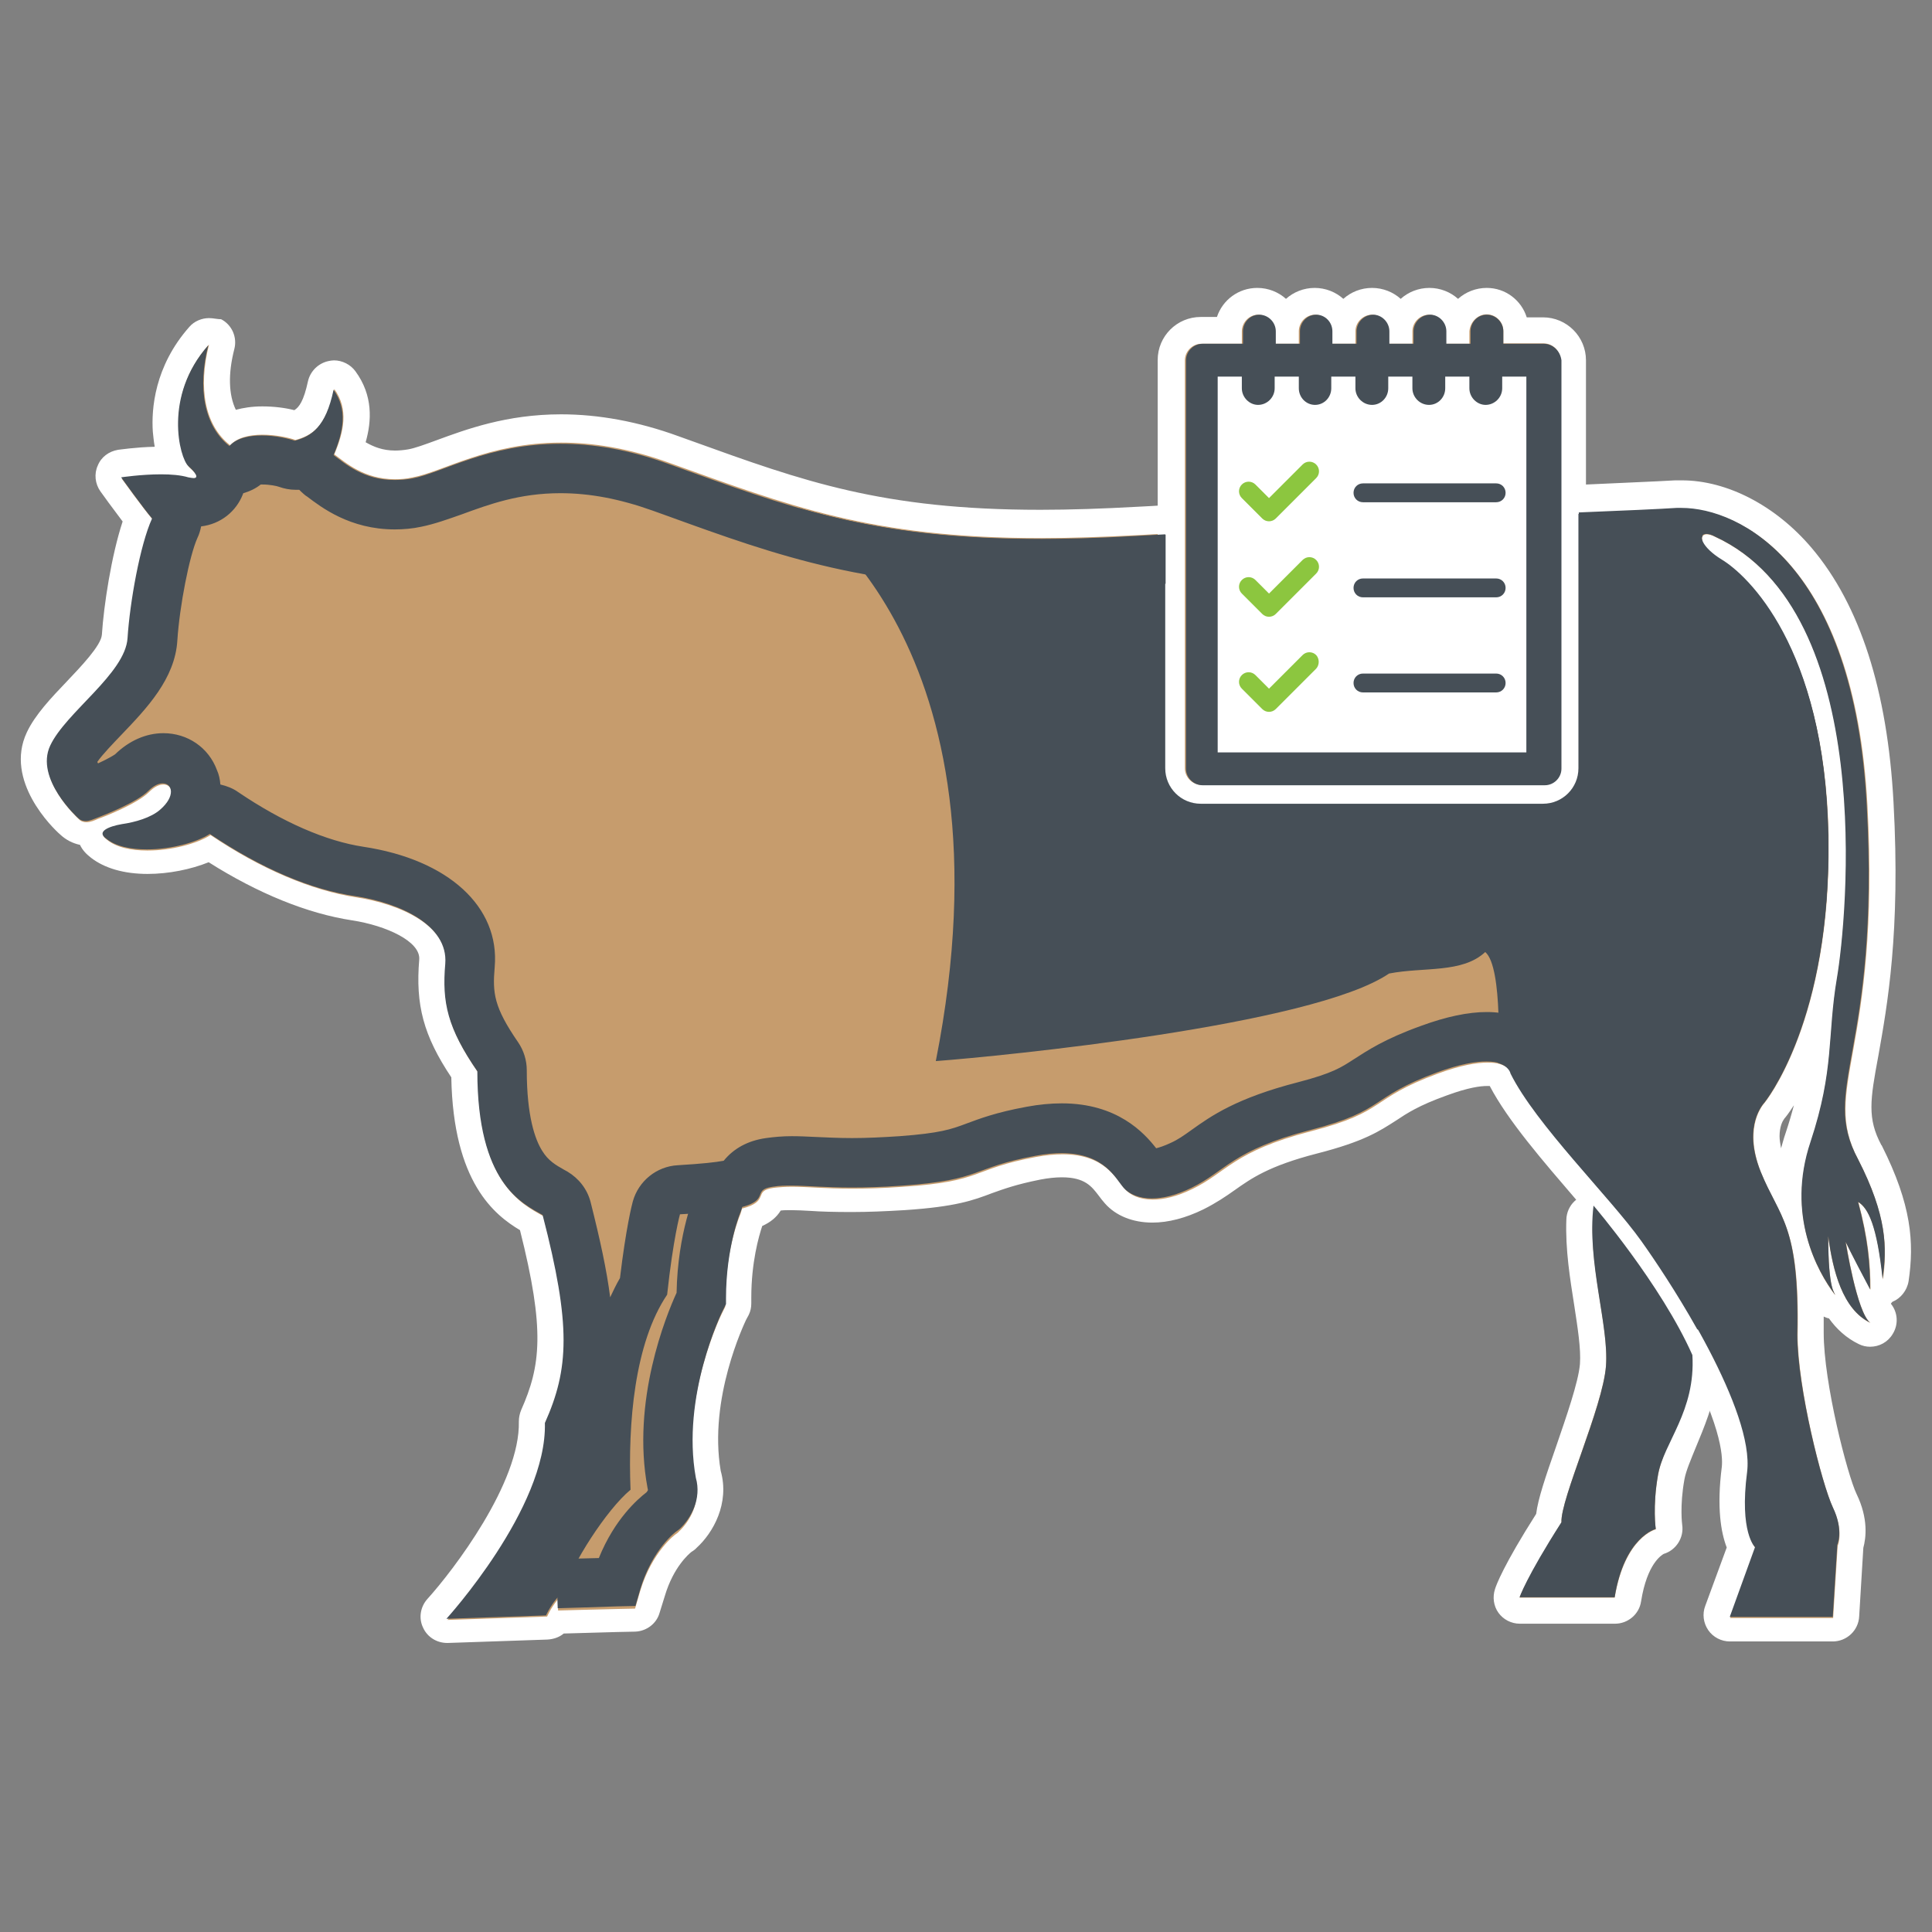
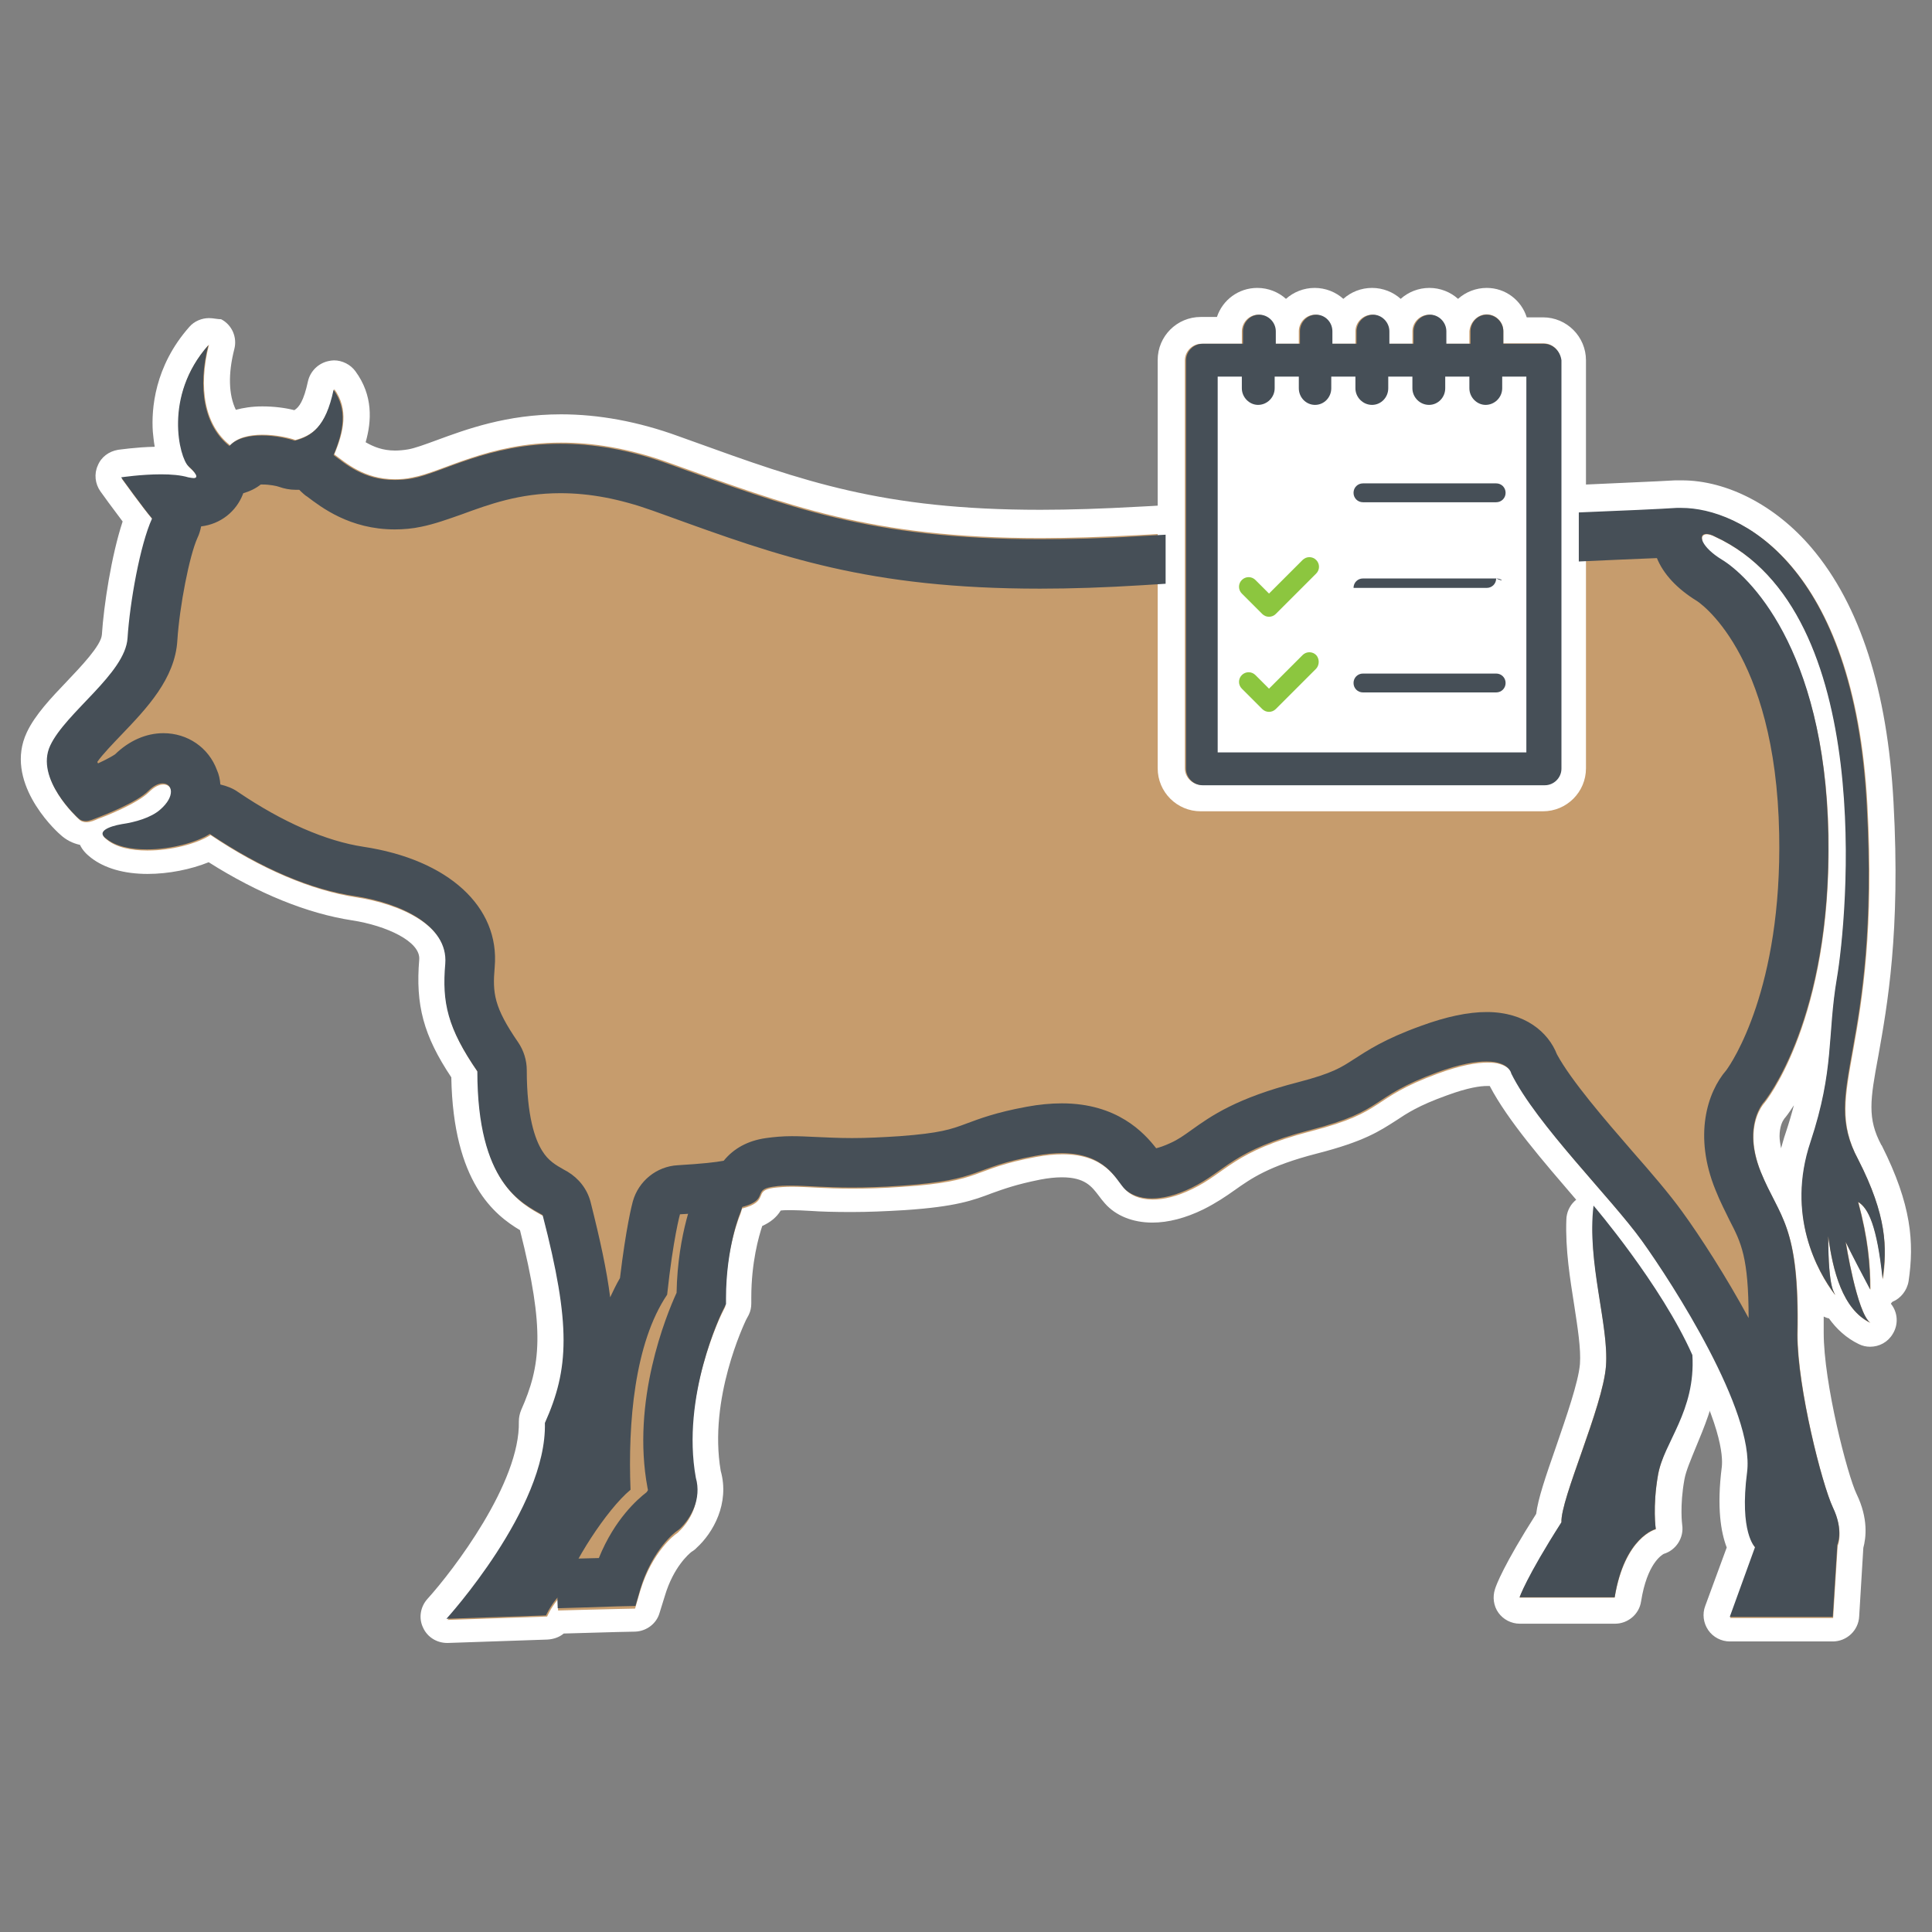
<svg xmlns="http://www.w3.org/2000/svg" version="1.1" id="Layer_1" x="0px" y="0px" viewBox="0 0 512 512" style="enable-background:new 0 0 512 512;" xml:space="preserve">
  <rect x="0" y="0" width="512" height="512" fill="#808080" stroke="none" />
  <style type="text/css">
	.st0{opacity:0.3;fill:#FFC400;stroke:#FFE8B6;stroke-miterlimit:10;}
	.st1{fill:#FFFFFF;}
	.st2{fill:#FA5565;}
	.st3{fill:#FFC400;}
	.st4{fill:#1B9B9B;}
	.st5{fill:#F4F3DC;}
	.st6{fill:#F5F7FA;}
	.st7{fill:#65C8D0;}
	.st8{fill:#009245;}
	.st9{fill:#F7931E;}
	.st10{fill:#FBB03B;}
	.st11{fill:#E5E8EC;stroke:#484F59;stroke-width:16;stroke-miterlimit:10;}
	.st12{fill:#F7F8FC;}
	.st13{fill:#FFDC69;}
	.st14{fill:#FFC400;stroke:#484F59;stroke-width:16;stroke-miterlimit:10;}
	.st15{fill:none;stroke:#484F59;stroke-width:16;stroke-miterlimit:10;}
	.st16{fill:none;stroke:#484F59;stroke-width:14;stroke-miterlimit:10;}
	.st17{fill:none;stroke:#484F59;stroke-width:12;stroke-miterlimit:10;}
	.st18{fill:#1B9B9B;stroke:#484F59;stroke-width:16;stroke-miterlimit:10;}
	.st19{fill:#484F59;stroke:#FFFFFF;stroke-width:12;stroke-miterlimit:10;}
	.st20{fill:#FFFFFF;stroke:#484F59;stroke-width:16;stroke-miterlimit:10;}
	.st21{fill:#C69C6D;}
	.st22{fill:#A67C52;}
	.st23{fill:#484F59;stroke:#FFFFFF;stroke-width:8;stroke-miterlimit:10;}
	.st24{fill:#8CC63F;}
	.st25{fill:#464F57;}
	.st26{fill:#BDCCD4;}
	.st27{fill:#484F59;}
	.st28{fill:#29ABE2;}
	.st29{fill:#FF7BAC;}
	.st30{opacity:0.5;fill:#65C8D0;}
	.st31{opacity:0.3;fill:#FA5565;}
	.st32{fill:#CCCCCC;}
	.st33{opacity:0.6;fill:#FA5565;}
	.st34{fill:#CAE4EA;}
	.st35{opacity:0.7;fill:#29ABE2;}
	.st36{fill:#D3CCC7;}
	.st37{fill:#22B573;}
	.st38{opacity:0.2;fill:#C69C6D;}
	.st39{opacity:0.8;fill:#65C8D0;}
	.st40{opacity:0.6;fill:#65C8D0;}
	.st41{fill:#E6E6E6;}
	.st42{fill:#14597F;}
	.st43{fill:#0071BC;}
	.st44{fill:#484F59;stroke:#FFFFFF;stroke-width:2;stroke-miterlimit:10;}
	.st45{fill:#484F59;stroke:#FFFFFF;stroke-width:4;stroke-miterlimit:10;}
	.st46{fill:#FFE8B6;}
	.st47{opacity:0.6;fill:#C69C6D;}
	.st48{fill:none;stroke:#484F59;stroke-width:4;stroke-linecap:round;stroke-linejoin:round;}
	.st49{fill:none;stroke:#484F59;stroke-width:4;stroke-linecap:round;stroke-linejoin:round;stroke-dasharray:12.973,12.973;}
	.st50{fill:none;stroke:#484F59;stroke-width:4;stroke-linecap:round;stroke-linejoin:round;stroke-dasharray:10.739,10.739;}
	.st51{opacity:0.6;fill:#FFDC69;}
	.st52{fill:#484F59;stroke:#FFFFFF;stroke-width:9;stroke-miterlimit:10;}
	.st53{fill:#484F59;stroke:#FFFFFF;stroke-width:6;stroke-miterlimit:10;}
</style>
  <g>
    <g>
      <g>
        <g>
          <path class="st21" d="M402.7,426.9c-1.1,0-2.2-0.5-2.8-1.5c-0.7-0.9-0.8-2.1-0.5-3.2c0.2-0.6,2.1-5.8,11-19.8      c0.3-3.6,2.2-9.3,5.2-17.9c2.9-8.2,6.1-17.5,6.5-22.7c0.3-4.4-0.6-10.2-1.5-16.3c-1.1-6.9-2.3-14.6-2-22.2      c0.1-1.9,1.6-3.4,3.5-3.4c1.7,0,2.6,1.1,3,1.5c1.9,2.2,8.9,12.4,14.5,21.1c12.5,19.2,12.3,20.5,12.1,22      c-1,6.9-3.4,12.7-5.6,17.8c-1.5,3.5-2.8,6.6-3.2,9.2c-1.3,7.8-0.6,13.2-0.6,13.3c0.3,1.9-0.8,3.5-2.6,3.9      c-0.6,0.2-6.2,2.7-8.3,15.3c-0.3,1.7-1.7,2.9-3.5,2.9H402.7z" />
          <path class="st1" d="M422.1,323.4c0.9,0,26.4,38.2,26.1,40.6c-1.6,11.2-7.6,19.9-8.8,26.9c-1.5,8.5-0.6,14.4-0.6,14.4      s-8.2,2-10.9,18.1c-0.9,0-25.2,0-25.2,0s1.8-5.2,11.1-19.9c-0.3-6.2,10.9-30.6,11.8-41.4C426.4,352.2,421.5,337.3,422.1,323.4      C422,323.4,422,323.4,422.1,323.4 M422.1,316.4c-3.8,0-6.9,3-7,6.8c-0.3,7.9,1,15.8,2.1,22.8c0.9,5.9,1.8,11.5,1.5,15.5      c-0.4,4.8-3.7,14.2-6.3,21.8c-2.9,8.3-4.8,13.9-5.3,17.9c-8.6,13.5-10.6,18.9-10.9,19.9c-0.7,2.1-0.4,4.5,0.9,6.3      c1.3,1.8,3.4,2.9,5.7,2.9h25.2c3.4,0,6.4-2.5,6.9-5.9c1.6-10.1,5.5-12.3,6-12.6c3.3-1,5.4-4.3,4.9-7.7c0,0-0.7-5,0.6-12.1      c0.4-2.2,1.7-5.2,3-8.4c2.1-5.1,4.8-11.3,5.8-18.7c0.4-2.8-0.6-5-4.4-11.3c-2.6-4.3-5.9-9.5-8.2-13.1      c-4.5-6.9-12.4-18.8-14.8-21.4C426.1,317.3,424.2,316.4,422.1,316.4L422.1,316.4z" />
        </g>
      </g>
      <g>
        <path class="st21" d="M118.5,432.2c-1.4,0-2.6-0.8-3.2-2c-0.6-1.3-0.4-2.8,0.6-3.8c0.3-0.3,25.7-28.6,25.1-49.5     c0-0.5,0.1-1,0.3-1.5c5.7-12.7,6.9-22.8-0.4-51.4c-6.4-3.7-17.5-10.7-17.8-39.3c-7.4-10.9-9.5-18.3-8.5-29.9     c0.6-7.5-10.3-12.6-20.8-14.1c-11.8-1.8-25-7.3-38.2-15.9c-4.4,2.2-10.7,3.5-16.5,3.5c-3.9,0-9.2-0.6-12.9-3.6     c-1.9-1.3-2.3-2.9-2.4-4c-0.3,0-0.6,0.1-0.9,0.1c-1.7,0-3.3-0.6-4.5-1.9c-1.1-1-13.1-12.3-8.1-23.1c2-4.2,5.8-8.3,10-12.6     c4.7-4.9,10-10.4,10.3-14.6c0.6-9.2,2.9-22.9,5.9-30.8c-2.7-3.5-6.8-9.1-7-9.4c-0.7-1-0.9-2.3-0.4-3.4c0.5-1.1,1.5-1.9,2.7-2.1     c0.2,0,5.7-0.8,11.2-0.8c0.9,0,1.8,0,2.6,0.1c-0.9-2.4-1.4-5.3-1.5-7.8c-0.3-5.4,0.4-15.8,8.9-25.3c0.7-0.8,1.6-1.2,2.6-1.2     c0.6,0,1.1,0.1,1.6,0.4c1.4,0.8,2.1,2.4,1.7,4c-2.3,9.1-1.4,16.6,2.5,21.2c2.2-1.2,5-1.7,8.3-1.7c3.2,0,6.5,0.6,8.8,1.2     c2.4-0.8,5.1-2.4,6.8-10.5c0.3-1.4,1.3-2.4,2.7-2.7c0.2-0.1,0.5-0.1,0.7-0.1c1.1,0,2.2,0.5,2.8,1.4c4.4,6.1,3.4,12.7,1.4,18.2     c2.8,2,6.4,4.3,11.9,4.3c1.3,0,2.7-0.1,4.1-0.4c2.1-0.4,4.9-1.4,8.1-2.6c7.6-2.8,18-6.7,31.9-6.7c9.6,0,19.6,1.9,29.9,5.6     l3.9,1.4c29.4,10.6,50.7,18.3,93.2,18.3c8.1,0,16.8-0.3,25.9-0.8l7.2-0.4l109.6-5.4c10.5-0.5,20.9-0.9,25.8-1.2c0.5,0,1,0,1.5,0     c17.9,0,49.1,17.3,52.6,82c1.8,34.2-1.6,53.5-4,66.3c-2.1,11.9-3.2,17.9,1.2,26.1c7.6,14.9,8.2,24,6.8,33.8     c-0.2,1.7-1.6,2.9-3.3,3c-0.3,1.2-1.3,2.2-2.5,2.5c0.5,1.3,0.9,2.3,1.3,2.7c1.4,1.1,1.7,3,0.8,4.6c-0.7,1.1-1.8,1.7-3,1.7     c-0.5,0-1-0.1-1.5-0.3c-3-1.4-5.5-3.8-7.5-7c-0.1,0-0.3,0-0.4,0c-1.1,0-2.1-0.5-2.8-1.4c-1-1.3-2.5-3.4-4-6.4     c0.3,4.1,0.4,8.9,0.3,14.9c0,14,6.5,38.8,9,44.2c2.9,6,2,10.5,1.5,12.2l-1.1,18.6c-0.1,1.8-1.6,3.3-3.5,3.3h-27.3     c-1.1,0-2.2-0.6-2.9-1.5s-0.8-2.1-0.4-3.2l6.1-16.8c-1.5-2.9-3.2-8.9-1.6-20.9c0.9-6.9-3.5-19.4-12.4-35.3     c-5.2-9.3-11.1-18.3-14.9-23.6c-2.9-4.1-7.5-9.4-12.3-15c-8.5-9.8-18.1-20.9-22.6-29.8c-0.1-0.2-0.2-0.4-0.2-0.6     c-0.1-0.1-0.3-0.3-0.9-0.5c-0.6-0.2-1.4-0.3-2.3-0.3c-2,0-5.7,0.5-11.9,2.7c-7.9,2.9-11.1,5-14.3,7.1c-4.1,2.7-7.9,5.2-19.8,8.3     c-13.4,3.4-18.2,6.9-22.9,10.2c-2.3,1.6-4.6,3.3-7.8,4.8c-4.3,2.1-8.3,3.1-12,3.1c-4.2,0-7.8-1.4-10-3.9     c-0.5-0.5-0.9-1.1-1.3-1.7c-2.1-2.8-4.7-6.4-12.6-6.4c-1.9,0-4,0.2-6.3,0.6c-6.8,1.3-10.2,2.5-13.4,3.7     c-4.9,1.8-9.1,3.4-22.2,4.3c-4.9,0.3-9.4,0.5-13.7,0.5c-4.5,0-7.9-0.2-10.7-0.3c-2-0.1-3.7-0.2-5.3-0.2c-1.6,0-3,0.1-4.4,0.3     c-0.3,0-0.5,0.1-0.7,0.1c-0.8,1.9-2.1,3.5-5.4,4.7c0,0,0,0.1-0.1,0.1c0,0-3.6,8.6-3.6,21.5v1.5c0,0.5-0.1,1.1-0.4,1.5l-0.7,1.4     c-0.4,0.9-10.6,21.9-7,42.3c2,7.1-1.7,13.6-5.4,17l-0.3,0.3c-0.1,0.1-0.3,0.2-0.4,0.3l-0.4,0.3c0,0-5.4,4-8.2,13.4l-1.3,4.5     c-0.4,1.5-1.8,2.5-3.3,2.5l-4.7,0.1c-5,0.1-15.6,0.4-15.6,0.4c0,0-0.1,0-0.1,0c-0.6,0.9-1.7,1.5-2.8,1.5     C145,431.3,118.5,432.2,118.5,432.2z M482.1,269c-5,16.7-11.5,24.7-11.9,25.2c-0.1,0.1-0.1,0.1-0.2,0.2c0,0-2,2.3-1.9,6.9     c0,2.4,0.6,5.1,1.8,7.9c1.1,2.6,2.2,4.8,3.2,6.8c0.3,0.6,0.6,1.2,0.9,1.8c-0.1-5,0.6-10.5,2.5-16.3c4-12.1,4.6-19.9,5.2-28.1     C481.9,271.9,482,270.5,482.1,269z" />
        <path class="st1" d="M55.4,91.3c-2.9,11.4-1.2,21.4,5.6,26.7c1.9-2.1,5.2-2.8,8.6-2.8c3.5,0,7.1,0.8,8.7,1.4     c4.4-1.2,8.2-3.5,10.3-13.5c3.8,5.3,2.6,11.1,0,17.3c3,2.2,7.9,6.6,16.1,6.6c1.5,0,3-0.1,4.7-0.5c7.8-1.4,20.1-9.2,39.3-9.2     c8.2,0,17.8,1.4,28.8,5.4c31.2,11.2,53.3,19.9,98.3,19.9c7.9,0,16.6-0.3,26.1-0.8c2.4-0.1,4.8-0.3,7.2-0.4l109.5-5.4     c12.2-0.5,21.3-0.9,25.9-1.2c0.4,0,0.9,0,1.3,0c15.4,0,45.7,14.8,49.1,78.7c3.5,65.7-12.6,74.8-2.4,93.9     c7.6,15,7.6,23.5,6.5,31.7c-1.5-14.1-3.8-18.8-6.5-20.5c2.6,9.7,3.2,16.4,3.2,23.2c-5-9.4-6.5-12.6-6.5-12.6s2.9,18.8,6.5,21.4     c-7.3-3.5-10-13.8-11.2-22.9c0,14.7,1.8,15,1.8,15.5c-4.7-6.2-12.9-21.1-6.4-40.5c6.4-19.4,4.4-28.2,7-43.4     c2.6-15.3,10.9-97.1-32.3-117c-1-0.5-1.7-0.7-2.3-0.7c-0.5,0-0.9,0.2-1.1,0.5c-0.1,0.2-0.2,0.5-0.1,0.8c-0.1,0.8,0.6,2,2,3.4     c0.1,0,0.1,0.1,0.1,0.1c0.8,0.8,1.9,1.6,3.2,2.4c6.8,4.1,27.2,23.1,28.2,72.6c0,0.7,0,1.3,0,2c0,1.3,0,2.5,0,3.8     c-0.5,45.2-17,65.1-17,65.1s-3,3.1-2.9,9.3c0,2.5,0.6,5.6,2,9.2c5,12.3,10.3,13.8,9.7,43.1c0,14.1,6.5,39.6,9.4,45.8     c2.9,6.2,1.2,10,1.2,10l-1.2,19.1h-27.3l6.8-18.5c0,0-4.1-3.8-2-19.9c1.2-9.2-5.4-24.1-12.8-37.4c-5.6-10-11.6-19-15.1-23.9     c-8.2-11.4-27.9-30.8-34.6-44.3c0,0-0.3-1.9-3.3-2.8c-0.9-0.3-1.9-0.4-3.3-0.4c-2.9,0-7.1,0.7-13.1,2.9     c-18.5,6.8-13.2,10-33.7,15.3c-20.5,5.3-22.3,10.9-31.4,15.3c-4.1,2-7.6,2.8-10.5,2.8c-3.5,0-6-1.2-7.4-2.8     c-2.3-2.5-5.1-9.2-16.5-9.2c-2,0-4.3,0.2-7,0.7c-17.3,3.2-13.8,6.5-35.2,7.9c-5.4,0.4-9.8,0.5-13.5,0.5c-7.6,0-11.9-0.5-16-0.5     c-1.6,0-3.2,0.1-4.9,0.3c-5.7,0.8-0.7,3.5-8.4,5.5c-0.1,0.5-0.2,1-0.4,1.5c-0.1,0.2-4,9.3-4,23v1.5l-0.7,1.4     c-0.5,0.9-11.2,23-7.3,44.6c1.6,5.6-1.3,10.8-4.3,13.6l-0.3,0.3l-0.4,0.3c-0.2,0.1-6.4,4.6-9.6,15.3l-1.3,4.5l-4.7,0.1     c-5,0.1-15.7,0.4-15.7,0.4l-0.1-2.9c-1.9,2.3-2.8,4.5-2.8,4.5l-26.4,0.9c0,0,26.6-29.3,26-51.9c6.5-14.4,7-25.8-0.6-55.1     c-5.6-3.2-17.3-8.5-17.3-38.1c-7.9-11.4-9.4-18.2-8.5-28.5c0.9-10.3-12-16.1-23.8-17.9c-11.7-1.8-25.1-7.4-38.6-16.5     c-3.6,2.3-10.4,4.1-16.7,4.1c-4.3,0-8.3-0.8-10.8-2.9c-2.6-1.8,0.7-3.2,4.2-3.8c3.5-0.6,7.7-1.8,10.1-3.8c4.2-3.6,3.3-7,0.7-7     c-1.1,0-2.4,0.6-3.8,2c-3.1,3.1-12,6.6-13.5,7.1c-0.9,0.4-2,0.9-3.1,0.9c-0.7,0-1.5-0.2-2.1-0.9c0,0-11.4-10.3-7.3-19.1     c4.1-8.8,19.9-19.1,20.5-28.5c0.6-9.4,3.2-24.6,6.5-31.7c-2.3-2.6-8.2-10.8-8.2-10.8s5.3-0.8,10.7-0.8c2.6,0,5.3,0.2,7.2,0.8     c0.6,0.2,1,0.2,1.4,0.2c1.5,0,0.6-1.5-1.4-3.2C47.7,121.2,43.3,104.8,55.4,91.3 M55.4,84.3c-1.9,0-3.9,0.8-5.2,2.3     c-9.3,10.5-10.1,21.9-9.7,27.8c0.1,0.8,0.2,2.3,0.5,4c-5,0.1-9.5,0.8-9.7,0.8c-2.4,0.4-4.5,1.9-5.4,4.2c-1,2.2-0.7,4.8,0.7,6.8     c0.4,0.6,3.4,4.7,5.9,8c-3,9.1-5,22.3-5.5,30c-0.2,2.9-5.7,8.6-9.3,12.4c-4.1,4.3-8.4,8.8-10.6,13.5c-6,12.8,6.8,25.3,8.9,27.1     c1.5,1.4,3.3,2.3,5.2,2.7c0.6,1.3,1.6,2.4,2.9,3.4c3.6,2.8,8.8,4.3,15,4.3c5.6,0,11.5-1.2,16.2-3.1c13.1,8.3,26.2,13.6,38,15.4     c9.1,1.4,18.2,5.6,17.8,10.4c-1,12,1.1,20.1,8.5,31.2c0.5,27.9,11.5,36.5,18.2,40.5c6.7,26.5,5.5,36,0.3,47.7c-0.4,1-0.6,2-0.6,3     c0.4,16.2-17.4,39.5-24.2,47c-1.9,2.1-2.4,5.1-1.2,7.6c1.1,2.5,3.6,4.1,6.4,4.1c0.1,0,0.2,0,0.2,0l26.4-0.9     c1.6-0.1,3.1-0.6,4.3-1.6c3.1-0.1,10.4-0.3,14.2-0.4l4.7-0.1c3-0.1,5.7-2.1,6.5-5l1.4-4.5c2.3-7.7,6.4-11.1,7-11.6l0.3-0.2     c0.3-0.2,0.6-0.4,0.8-0.6l0.3-0.3c4.4-4,8.8-11.8,6.4-20.4c-3.3-19.2,6.3-39.1,6.7-40l0.7-1.3c0.5-1,0.7-2,0.7-3.1v-1.5     c0-9.4,2-16.3,2.9-19c2.2-1,3.8-2.3,4.9-4.1c0.9-0.1,1.8-0.1,2.8-0.1c1.5,0,3.2,0.1,5.1,0.2c2.8,0.2,6.3,0.3,10.9,0.3     c4.4,0,9-0.2,14-0.5c13.6-0.9,18.2-2.6,23.2-4.5c3.1-1.1,6.3-2.3,12.8-3.6c2.1-0.4,4-0.6,5.7-0.6c6.1,0,7.9,2.4,9.8,4.9     c0.5,0.7,1,1.3,1.6,2c2.9,3.3,7.4,5.1,12.6,5.1c4.2,0,8.8-1.2,13.5-3.5c3.4-1.7,5.9-3.4,8.3-5.1c4.4-3.1,9-6.4,21.8-9.7     c12.5-3.2,16.5-5.9,20.9-8.7c3-2,6-4,13.5-6.7c5.7-2.1,8.9-2.5,10.7-2.5c0.3,0,0.5,0,0.7,0c4.8,9.2,14.3,20.1,22.7,29.9     c4.8,5.5,9.3,10.7,12.2,14.7c3.7,5.2,9.5,14,14.6,23.2c11.9,21.3,12.3,30.3,12,33.1c-1.4,10.9-0.2,17.5,1.3,21.4l-5.7,15.5     c-0.8,2.1-0.5,4.5,0.8,6.4c1.3,1.9,3.5,3,5.7,3h27.3c3.7,0,6.8-2.9,7-6.6l1.1-18.2c0.7-2.6,1.4-7.7-1.8-14.3     c-2.4-5-8.7-29.3-8.7-42.7c0-1.5,0-2.9,0-4.3c0.4,0.2,0.9,0.4,1.4,0.5c2,2.8,4.6,5.2,7.9,6.8c1,0.5,2,0.7,3,0.7     c2.4,0,4.7-1.2,6-3.4c1.6-2.6,1.3-5.8-0.5-8c0.1-0.2,0.3-0.4,0.4-0.5c2.2-0.9,3.9-3,4.3-5.5c1.5-10.2,0.8-20.2-7.1-35.9     c0,0,0-0.1-0.1-0.1c-3.8-7.1-3-12-0.8-23.8c2.3-13,5.9-32.5,4-67.1c-1.6-29.6-8.9-52.3-21.7-67.4c-9.5-11.2-22.4-17.9-34.4-17.9     c-0.6,0-1.1,0-1.7,0c0,0-0.1,0-0.1,0c-4.9,0.3-15.2,0.7-25.7,1.2l-109.6,5.4c0,0,0,0-0.1,0l-3.3,0.2l-3.8,0.2     c-9,0.5-17.7,0.8-25.7,0.8c-41.9,0-62.9-7.6-92-18.1l-3.9-1.4c-10.7-3.9-21.2-5.8-31.1-5.8c-14.5,0-25.2,4-33.1,6.9     c-3,1.1-5.7,2.1-7.5,2.4c-1.2,0.2-2.4,0.3-3.4,0.3c-3.3,0-5.7-1-7.8-2.2c1.6-5.6,2-12.4-2.7-18.8c-1.3-1.8-3.5-2.9-5.7-2.9     c-0.5,0-1,0.1-1.5,0.2c-2.7,0.6-4.8,2.7-5.4,5.4c-1.1,5.1-2.3,6.8-3.6,7.6c-2.3-0.6-5.3-1-8.5-1c-2.8,0-5.1,0.4-7,0.9     c-1.9-3.9-2.1-9.5-0.4-16.1c0.8-3.1-0.6-6.4-3.5-7.9C57.6,84.6,56.5,84.3,55.4,84.3L55.4,84.3z M472.7,296.7c0.1-0.1,0,0,0.2-0.3     c0.2-0.2,1.1-1.3,2.5-3.5c-0.6,2.3-1.3,4.7-2.2,7.4c-0.5,1.4-0.8,2.7-1.2,4c-0.2-1.1-0.4-2.2-0.4-3.2     C471.6,298.6,472.4,297.1,472.7,296.7L472.7,296.7z" />
      </g>
      <g>
        <path class="st21" d="M318.4,211.6c-4.4,0-7.9-3.6-7.9-7.9V95.5c0-4.4,3.5-7.9,7.9-7.9h7.2c0.1-4.3,3.6-7.7,7.8-7.7     c3.6,0,6.7,2.5,7.6,5.8c0.9-3.3,4-5.8,7.6-5.8c3.6,0,6.6,2.5,7.6,5.8c0.9-3.3,4-5.8,7.6-5.8s6.7,2.5,7.6,5.8     c0.9-3.3,4-5.8,7.6-5.8s6.7,2.5,7.6,5.8c0.9-3.3,4-5.8,7.6-5.8c4.3,0,7.8,3.5,7.9,7.7h7.2c4.4,0,7.9,3.5,7.9,7.9v108.2     c0,4.4-3.6,7.9-7.9,7.9H318.4z" />
        <path class="st1" d="M394,83.3c2.4,0,4.4,2,4.4,4.4v3.3h10.7c2.4,0,4.4,2,4.4,4.4v108.2c0,2.4-2,4.4-4.4,4.4h-90.7     c-2.4,0-4.4-2-4.4-4.4V95.5c0-2.4,2-4.4,4.4-4.4h10.7v-3.3c0-2.4,2-4.4,4.3-4.4c2.4,0,4.4,2,4.4,4.4v3.3h6.4v-3.3     c0-2.4,1.9-4.4,4.3-4.4c2.4,0,4.3,2,4.3,4.4v3.3h6.4v-3.3c0-2.4,2-4.4,4.4-4.4c2.4,0,4.3,2,4.3,4.4v3.3h6.4v-3.3     c0-2.4,2-4.4,4.4-4.4c2.4,0,4.3,2,4.3,4.4v3.3h6.4v-3.3C389.6,85.3,391.6,83.3,394,83.3 M394,76.3c-2.9,0-5.6,1.1-7.6,2.9     c-2-1.8-4.7-2.9-7.6-2.9c-2.9,0-5.6,1.1-7.6,2.9c-2-1.8-4.7-2.9-7.6-2.9c-2.9,0-5.6,1.1-7.6,2.9c-2-1.8-4.7-2.9-7.6-2.9     c-2.9,0-5.6,1.1-7.6,2.9c-2-1.8-4.7-2.9-7.6-2.9c-5,0-9.2,3.2-10.7,7.7h-4.3c-6.3,0-11.4,5.1-11.4,11.4v108.2     c0,6.3,5.1,11.4,11.4,11.4h90.7c6.3,0,11.4-5.1,11.4-11.4V95.5c0-6.3-5.1-11.4-11.4-11.4h-4.3C403.2,79.6,399,76.3,394,76.3     L394,76.3z" />
      </g>
    </g>
    <g>
      <g>
        <path class="st25" d="M422.3,319.5c-1.8,15,4.1,31.7,3.3,42.5c-0.8,10.9-12.1,35.3-11.8,41.4c-9.4,14.7-11.1,19.9-11.1,19.9     s24.3,0,25.2,0c2.6-16.1,10.9-18.1,10.9-18.1s-0.9-5.9,0.6-14.4c1.5-8.5,10-16.8,9.1-31.7C440.2,340.4,422.3,319.5,422.3,319.5     L422.3,319.5z" />
      </g>
      <g>
        <path class="st25" d="M147.8,426.2l-0.4-13c0,0,6.1-0.2,11.3-0.3c4.2-10.4,10.4-15.7,12.6-17.4c0.2-0.2,0.3-0.4,0.4-0.6l0-0.1     l-0.1-0.5c-4.3-23,4.9-45.6,7.7-51.7c0.3-16,4.9-26.4,5.1-26.8c1.5-3.3,5.3-4.7,8.6-3.3c3.3,1.5,4.7,5.3,3.3,8.6     c-0.1,0.2-3.9,9.3-3.9,23v1.5l-0.7,1.4c-0.5,0.9-11.2,23-7.3,44.6c1.6,5.6-1.3,10.8-4.3,13.6l-0.4,0.3l-0.4,0.3     c-0.2,0.1-6.4,4.7-9.6,15.3l-1.3,4.5l-4.7,0.1C158.5,425.9,147.8,426.2,147.8,426.2z" />
      </g>
      <g>
        <g>
          <rect x="318.3" y="95.3" class="st1" width="90.2" height="107.5" />
        </g>
        <g>
-           <path class="st24" d="M345.2,123.1L345.2,123.1l-8.9,8.9l-3.6-3.6v0c-1-1-2.6-1-3.6,0c-1,1-1,2.6,0,3.6l0,0l0,0l5.4,5.4l0,0      c1,1,2.6,1,3.6,0l0,0l10.7-10.7l0,0c1-1,1-2.6,0-3.6C347.8,122.1,346.2,122.1,345.2,123.1z" />
          <path class="st24" d="M345.2,148.4C345.2,148.4,345.2,148.4,345.2,148.4l-8.9,8.9l-3.6-3.6v0c-1-1-2.6-1-3.6,0c-1,1-1,2.6,0,3.6      l0,0l0,0l5.4,5.4l0,0c1,1,2.6,1,3.6,0l0,0l10.7-10.7l0,0l0,0c1-1,1-2.6,0-3.6S346.2,147.4,345.2,148.4z" />
          <path class="st24" d="M348.8,173.6c-1-1-2.6-1-3.6,0c0,0,0,0,0,0l-8.9,8.9l-3.6-3.6l0,0c-1-1-2.6-1-3.6,0c-1,1-1,2.6,0,3.6l0,0      l0,0l5.4,5.4l0,0c1,1,2.6,1,3.6,0l0,0l10.7-10.7l0,0l0,0C349.7,176.2,349.7,174.6,348.8,173.6z" />
        </g>
        <g>
          <g>
            <path class="st25" d="M409.1,91.1h-10.7v-3.3c0-2.4-2-4.4-4.4-4.4c-2.4,0-4.3,2-4.3,4.4v3.3h-6.4v-3.3c0-2.4-2-4.4-4.3-4.4       c-2.4,0-4.4,2-4.4,4.4v3.3h-6.4v-3.3c0-2.4-2-4.4-4.3-4.4c-2.4,0-4.4,2-4.4,4.4v3.3h-6.4v-3.3c0-2.4-1.9-4.4-4.3-4.4       c-2.4,0-4.3,2-4.3,4.4v3.3h-6.4v-3.3c0-2.4-2-4.4-4.4-4.4c-2.4,0-4.3,2-4.3,4.4v3.3h-10.7c-2.4,0-4.4,2-4.4,4.4v108.2       c0,2.4,2,4.4,4.4,4.4h90.7c2.4,0,4.4-2,4.4-4.4V95.5C413.5,93,411.5,91.1,409.1,91.1z M404.8,199.4h-82.1V99.8h6.4v3.1       c0,2.4,2,4.4,4.3,4.4c2.4,0,4.4-2,4.4-4.4v-3.1h6.4v3.1c0,2.4,1.9,4.4,4.3,4.4c2.4,0,4.3-2,4.3-4.4v-3.1h6.4v3.1       c0,2.4,2,4.4,4.4,4.4c2.4,0,4.3-2,4.3-4.4v-3.1h6.4v3.1c0,2.4,2,4.4,4.4,4.4c2.4,0,4.3-2,4.3-4.4v-3.1h6.4v3.1       c0,2.4,2,4.4,4.3,4.4c2.4,0,4.4-2,4.4-4.4v-3.1h6.4V199.4z" />
          </g>
        </g>
        <path class="st25" d="M396.5,128.1h-35.3c-1.4,0-2.5,1.1-2.5,2.5c0,1.4,1.1,2.5,2.5,2.5h35.3c1.4,0,2.5-1.1,2.5-2.5     C399,129.2,397.9,128.1,396.5,128.1z" />
-         <path class="st25" d="M396.5,153.3h-35.3c-1.4,0-2.5,1.1-2.5,2.5c0,1.4,1.1,2.5,2.5,2.5h35.3c1.4,0,2.5-1.1,2.5-2.5     C399,154.4,397.9,153.3,396.5,153.3z" />
+         <path class="st25" d="M396.5,153.3h-35.3c-1.4,0-2.5,1.1-2.5,2.5h35.3c1.4,0,2.5-1.1,2.5-2.5     C399,154.4,397.9,153.3,396.5,153.3z" />
        <path class="st25" d="M396.5,178.5h-35.3c-1.4,0-2.5,1.1-2.5,2.5c0,1.4,1.1,2.5,2.5,2.5h35.3c1.4,0,2.5-1.1,2.5-2.5     C399,179.6,397.9,178.5,396.5,178.5z" />
      </g>
-       <path class="st25" d="M467.5,292.3c0,0,18-21.7,17-71.1c-1-49.5-21.4-68.5-28.2-72.6c-1.3-0.8-2.4-1.6-3.2-2.4c0,0,0,0-0.1-0.1    c-1.9-1.8-2.4-3.4-1.8-4c-1.8-2.3-3.4-4.8-3.5-7c-1.2-0.1-2.4-0.1-3.5-0.1c-4.5,0.3-13.6,0.7-25.9,1.2v67.4c0,5.2-4.2,9.4-9.4,9.4    h-90.7c-5.2,0-9.4-4.2-9.4-9.4v-62c-2.4,0.1-4.8,0.3-7.2,0.4c-42.4,2.5-67.3-0.9-90-7.4c0,0,58.4,35.3,36.4,146.6    c17.2-1.3,99.9-9.4,120.1-23.2c9.2-1.8,19.4,0,25.5-5.7c4.8,4,3.4,29.4,3.4,29.4c3,0.9,3.3,2.8,3.3,2.8    c6.7,13.5,26.4,32.8,34.6,44.3c3.5,4.9,9.4,13.7,14.9,23.5c0,0,17.6,2.5,26-11.1v0c-1-17.6-5.3-20.4-9.5-30.6    C461.6,298.5,467.5,292.3,467.5,292.3z" />
      <path class="st25" d="M498.9,338.9c1.2-8.2,1.2-16.7-6.5-31.7c-10.3-19.1,5.9-28.2,2.3-93.9c-3.4-63.8-33.7-78.7-49.1-78.7    c-0.5,0-0.9,0-1.3,0c-4.5,0.3-13.6,0.7-25.9,1.2v13c8.6-0.4,15.6-0.7,20.7-0.9c1.7,4.2,5.3,8.1,10.5,11.3    c0.2,0.1,21,13.3,21.9,61.8c0.8,41.1-12.6,60.7-14,62.6c-5.1,5.9-8.7,17.4-2.9,31.7c1.3,3.3,2.7,5.9,3.8,8.2c3,5.8,5,9.7,5,25.8    c-5.9-10.9-12.8-21.6-17.6-28.2c-3.4-4.7-8.2-10.3-13.3-16.1c-7.2-8.3-16.1-18.6-19.9-25.6c-2.3-5.9-8.5-11.2-18.6-11.2    c-4.9,0-10.7,1.2-17.5,3.7c-9.7,3.5-14.1,6.5-17.7,8.8c-3.4,2.2-5.6,3.7-14.8,6.1c-16.3,4.2-23,8.9-28.3,12.7    c-2.1,1.5-3.5,2.5-5.5,3.4c-1.7,0.8-3,1.2-3.8,1.4c-3.2-4.1-10.3-11.9-25-11.9c-2.9,0-6.1,0.3-9.3,0.9c-8.2,1.5-12.6,3.2-16.1,4.5    c-4,1.5-6.9,2.5-17.6,3.3c-4.6,0.3-8.7,0.5-12.6,0.5c-4,0-7.1-0.2-9.8-0.3c-2.1-0.1-4.1-0.2-6.2-0.2c-2.4,0-4.6,0.2-6.8,0.5    c-4.9,0.7-8.6,2.8-11.2,6c-2,0.4-5.6,0.8-12.2,1.2c-5.6,0.3-10.4,4.2-11.9,9.6c-0.2,0.7-1.8,6.9-3.4,20.3c-1,1.7-1.8,3.4-2.6,5.1    c-0.9-7.2-2.7-15.4-5.2-25.3c-0.9-3.4-3.1-6.2-6.1-8c-0.3-0.2-0.6-0.3-0.9-0.5c-2.3-1.3-4.2-2.4-5.8-5c-1.9-3-4.1-9.2-4.1-21.4    c0-2.6-0.8-5.2-2.3-7.4c-6.4-9.3-6.8-13-6.2-19.9c1.4-16-12.3-28.5-34.8-31.9c-9.9-1.5-21.4-6.5-33.2-14.5c-1.4-1-3-1.6-4.7-2    c-0.1-1.4-0.4-2.7-0.9-3.8c-2.2-6-7.8-9.8-14.2-9.8c-4.6,0-9.1,2-12.8,5.6c-0.3,0.2-1.5,1-4.5,2.4c-0.1-0.1-0.2-0.3-0.2-0.4    c1.3-1.9,4.2-4.9,6.4-7.2c6.6-6.9,14.2-14.8,14.8-25c0.6-9.2,3.2-22.4,5.3-27.1c0.5-1,0.8-2.1,1-3.1c5.1-0.6,9.3-3.9,11.1-8.6    c0-0.1,0-0.1,0.1-0.2c1.7-0.5,3.2-1.2,4.6-2.3c0.2,0,0.3,0,0.5,0c1.9,0,3.8,0.4,4.3,0.6c1.4,0.5,2.9,0.8,4.4,0.8c0.3,0,0.7,0,1,0    c0.4,0.4,0.9,0.9,1.4,1.3c0.2,0.2,0.4,0.3,0.7,0.5c3.7,2.8,11.3,8.7,23.2,8.7c2.3,0,4.7-0.2,7-0.7c3.5-0.7,7.1-2,10.8-3.3    c7.1-2.6,15.2-5.6,26.1-5.6c7.8,0,15.7,1.5,24.4,4.6l3.9,1.4c29.8,10.8,53.4,19.3,98.8,19.3c8.4,0,17.2-0.3,26.9-0.9    c2.1-0.1,4.3-0.3,6.4-0.4v-13c-2.4,0.1-4.8,0.3-7.2,0.4c-9.5,0.6-18.2,0.8-26.1,0.8c-45,0-67.1-8.7-98.3-19.9    c-11-4-20.5-5.4-28.8-5.4c-19.2,0-31.5,7.8-39.3,9.2c-1.7,0.3-3.2,0.4-4.7,0.4c-8.2,0-13.1-4.4-16.1-6.6c2.6-6.2,3.8-12,0-17.3    c-2.1,10-5.9,12.3-10.3,13.5c-1.7-0.6-5.2-1.4-8.7-1.4c-3.4,0-6.7,0.7-8.6,2.8c-6.7-5.3-8.5-15.3-5.6-26.7    c-12,13.5-7.6,29.9-5.3,32c1.9,1.7,2.9,3.2,1.4,3.2c-0.3,0-0.8-0.1-1.4-0.2c-2-0.6-4.6-0.8-7.2-0.8c-5.3,0-10.6,0.8-10.6,0.8    s5.9,8.2,8.2,10.9c-3.2,7-5.9,22.3-6.5,31.7c-0.6,9.4-16.4,19.7-20.5,28.5c-4.1,8.8,7.3,19.1,7.3,19.1c0.7,0.7,1.4,0.9,2.1,0.9    c1.1,0,2.2-0.6,3.1-0.9c1.5-0.6,10.4-4,13.5-7.1c1.4-1.4,2.7-2,3.8-2c2.6,0,3.5,3.4-0.7,7c-2.4,2.1-6.6,3.3-10.1,3.8    c-3.5,0.6-6.8,2-4.2,3.8c2.5,2.1,6.5,2.9,10.8,2.9c6.3,0,13.1-1.8,16.7-4.1c13.5,9.1,26.8,14.8,38.6,16.5    c11.7,1.8,24.6,7.6,23.8,17.9c-0.9,10.3,0.6,17,8.5,28.5c0,29.6,11.7,34.9,17.3,38.1c7.6,29.3,7,40.8,0.6,55.1    c0.6,22.6-26.1,51.9-26.1,51.9l26.4-0.9c0,0,1.5-3.5,4.7-6.5c2.1-7,11.3-21.5,17.7-26.8c-0.7-17.5,1-38.8,9.7-51.7    c1.6-14.9,3.4-21.3,3.4-21.3c29.5-1.5,16.7-6.2,24.6-7.3c1.7-0.3,3.3-0.3,4.9-0.3c4,0,8.4,0.5,16,0.5c3.6,0,8-0.1,13.5-0.5    c21.4-1.5,17.9-4.7,35.2-7.9c2.6-0.5,4.9-0.7,6.9-0.7c11.4,0,14.3,6.7,16.5,9.2c1.4,1.6,4,2.8,7.4,2.8c2.9,0,6.4-0.8,10.5-2.8    c9.1-4.4,10.9-10,31.4-15.3c20.5-5.3,15.3-8.5,33.7-15.3c6-2.2,10.2-2.9,13.1-2.9c6.1,0,6.6,3.2,6.6,3.2    c6.7,13.5,26.4,32.9,34.6,44.3s29.9,45.2,27.9,61.3c-2.1,16.1,2.1,19.9,2.1,19.9l-6.7,18.5h27.3l1.2-19.1c0,0,1.8-3.8-1.2-10    c-2.9-6.2-9.4-31.7-9.4-45.8c0.6-29.3-4.7-30.8-9.7-43.1c-5-12.3,0.9-18.5,0.9-18.5s18-21.7,17-71.1c-1-49.5-21.4-68.5-28.2-72.6    c-5.4-3.3-6.5-6.8-4.1-6.8c0.6,0,1.4,0.2,2.3,0.7c43.1,19.9,34.9,101.8,32.3,117c-2.6,15.3-0.6,24.1-7,43.4    c-6.5,19.4,1.8,34.3,6.5,40.5c0-0.6-1.8-0.9-1.8-15.5c1.2,9.1,3.8,19.4,11.1,22.9c-3.5-2.6-6.5-21.4-6.5-21.4s1.5,3.2,6.5,12.6    c0-6.7-0.6-13.5-3.2-23.2C495.1,320.1,497.4,324.8,498.9,338.9z" />
    </g>
  </g>
</svg>